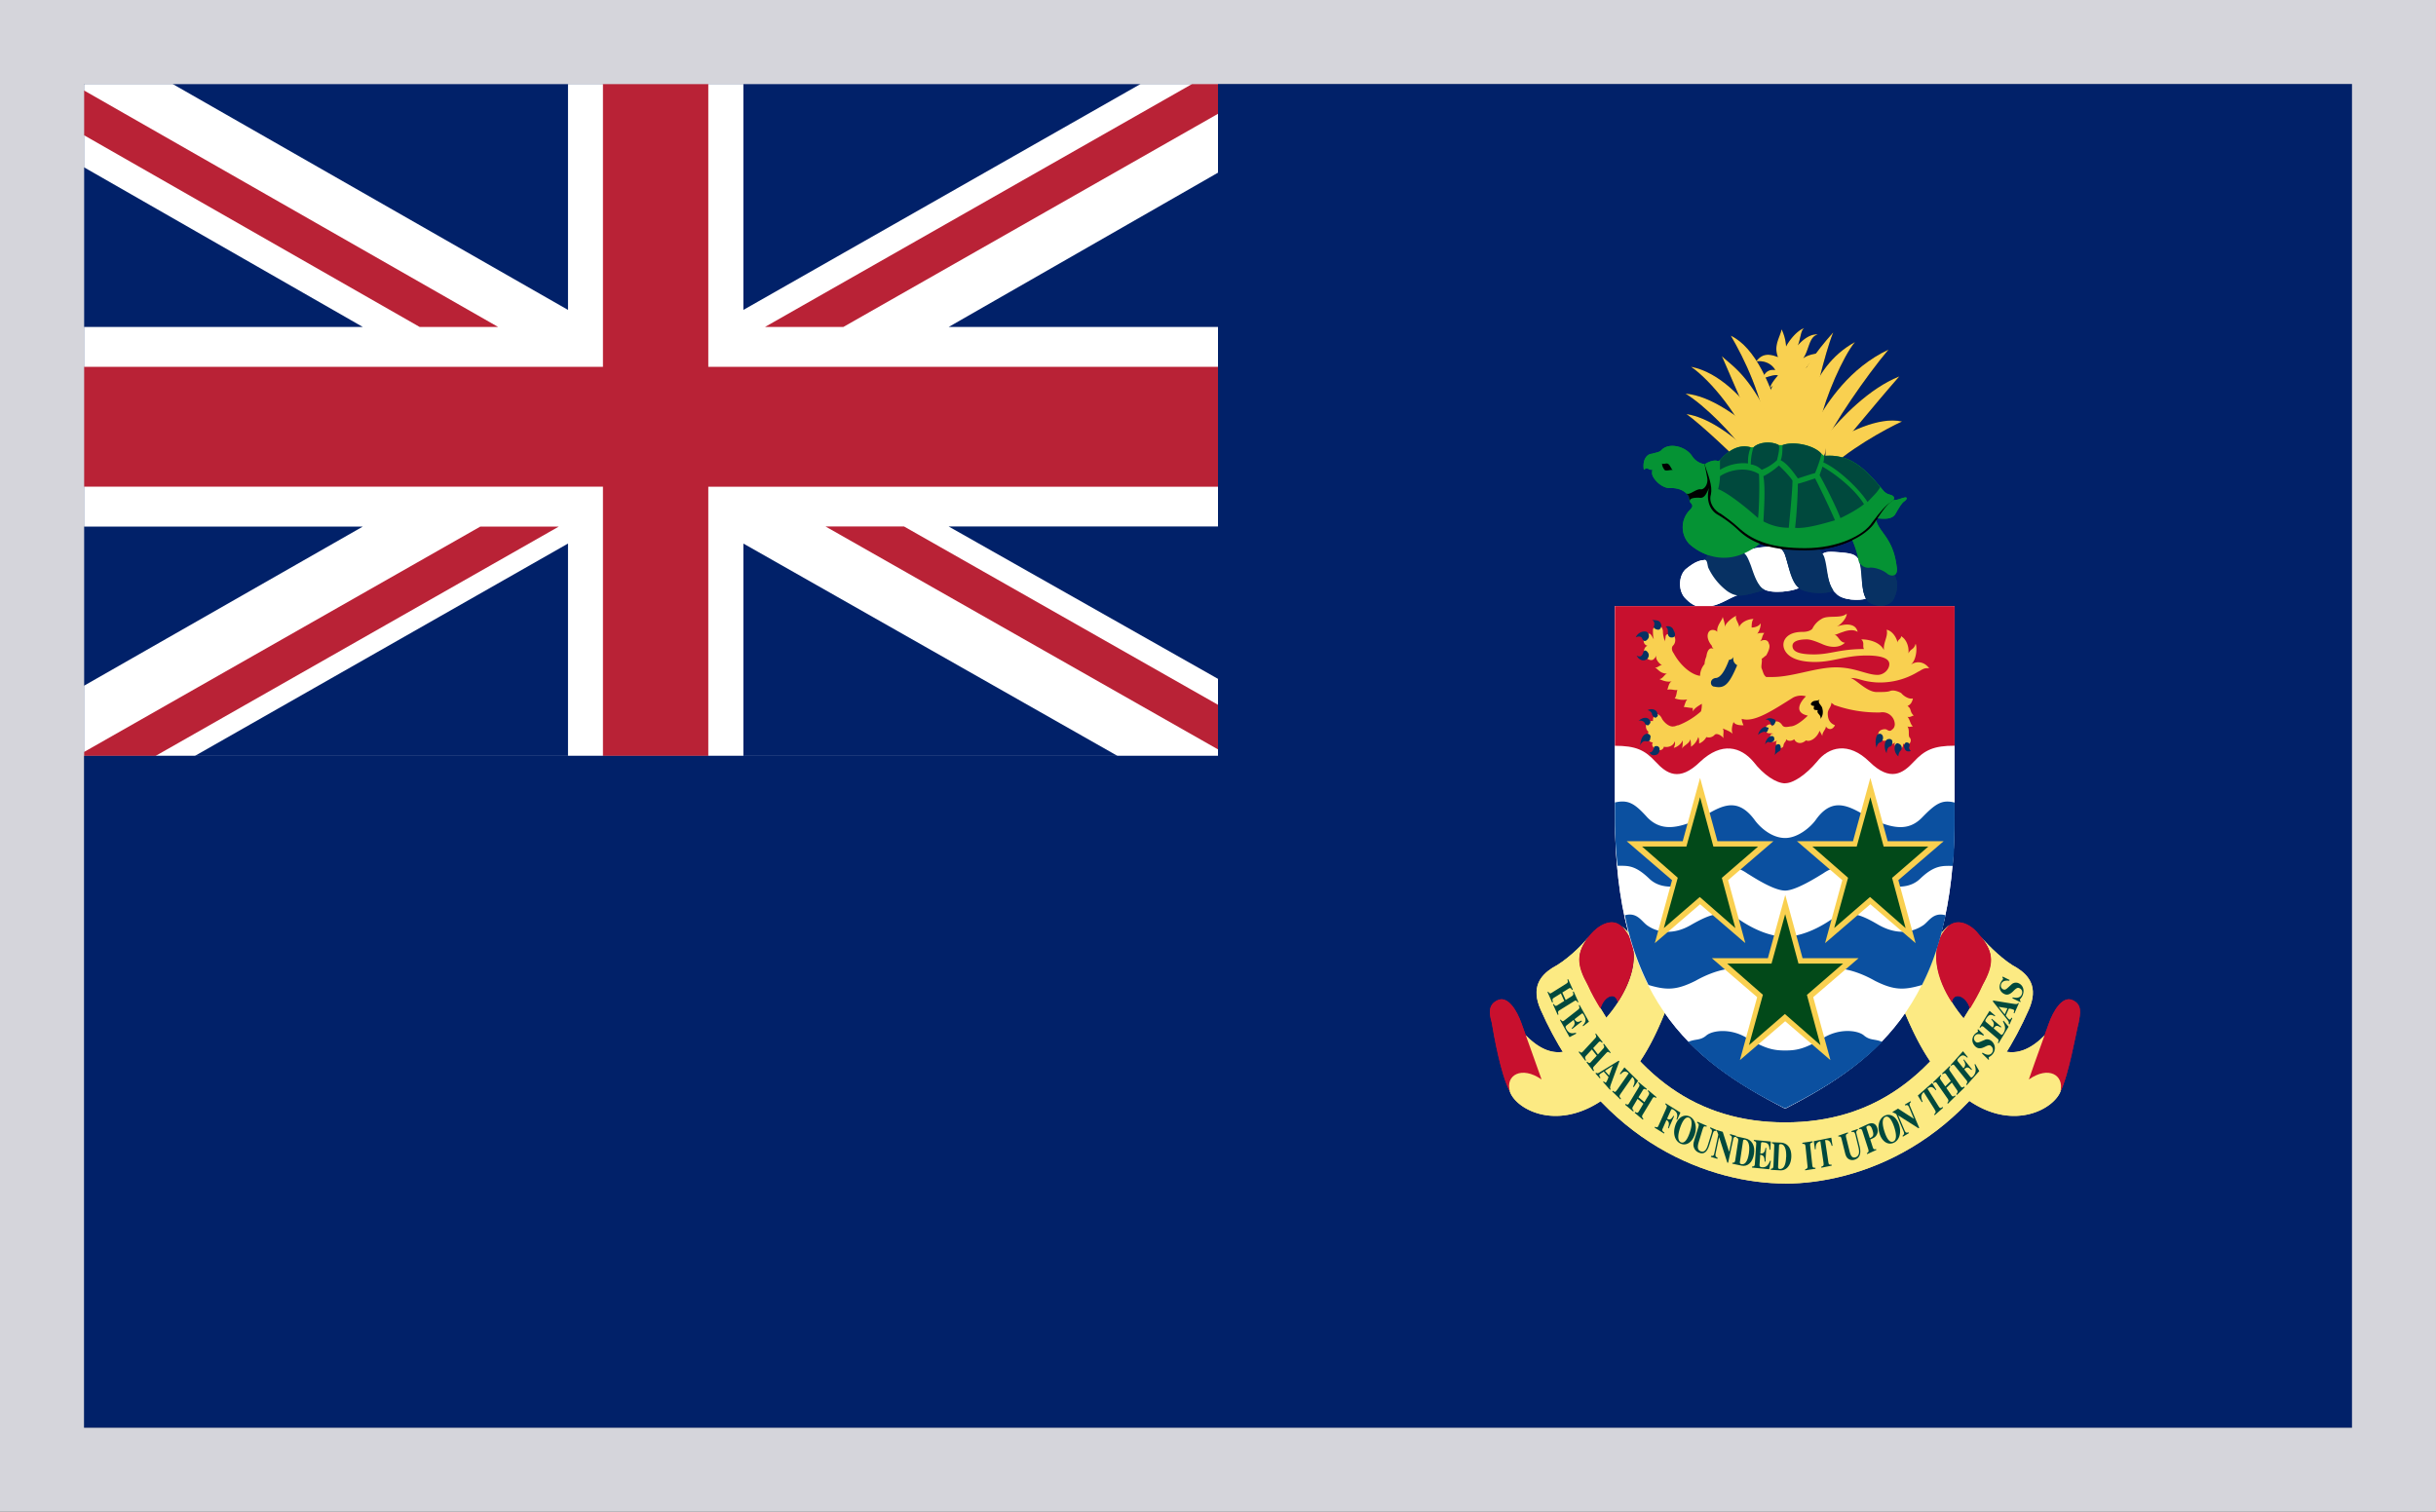
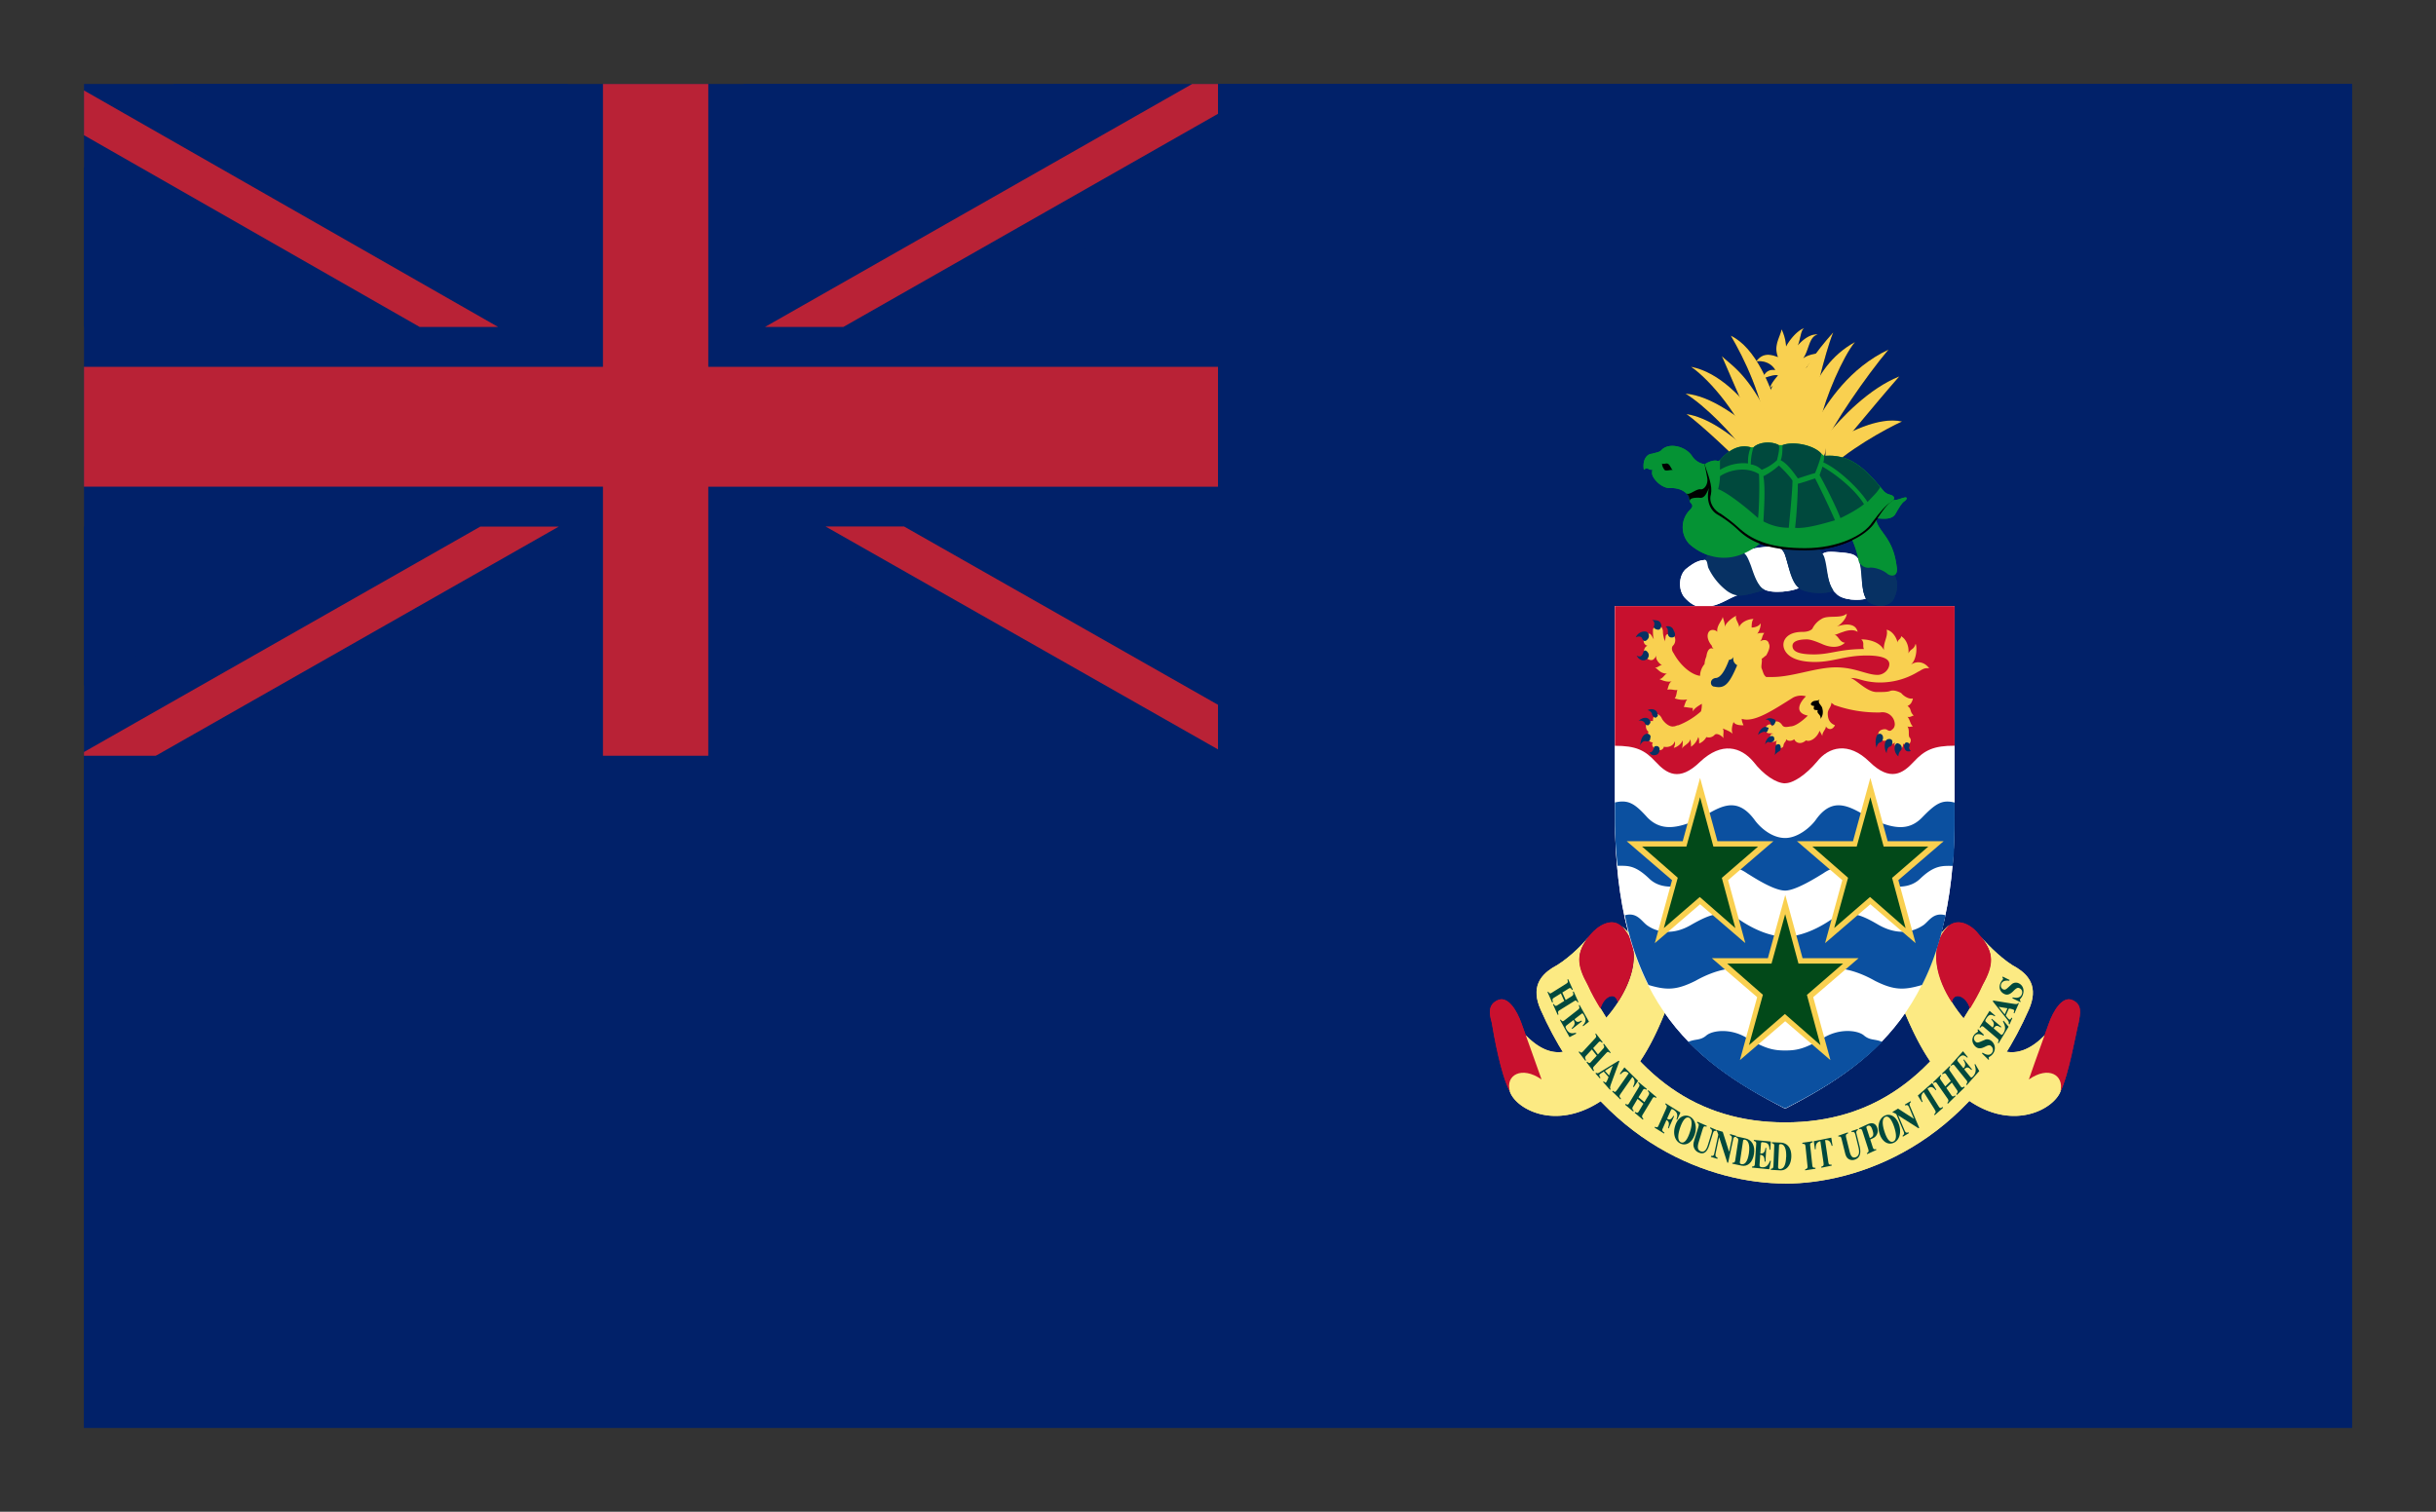
<svg xmlns="http://www.w3.org/2000/svg" width="29" height="18" viewBox="0 0 29 18" fill="none">
  <rect x="0" y="0" width="29" height="18" fill="#333333" stroke="none" />
  <g clip-path="url(#gmavs3153a)">
    <path d="M1 1h27v16H1V1z" fill="#012169" />
    <g clip-path="url(#s4hfmzr6wb)">
-       <path d="M14.5 1H1v8h13.5V1z" fill="#fff" />
      <path d="m10.04 3.893 4.46-2.538V1h-.308L9.107 3.893h.933zM9.83 6.27l4.67 2.653v-.531l-3.737-2.123h-.934zM1 1.61l3.996 2.283h.934L1 1.077v.534zM5.718 6.27 1 8.954V9h.853l4.799-2.73h-.934z" fill="#B92236" />
      <path d="M13.578 1H8.85v2.69L13.578 1zM6.762 1H2.055l4.707 2.69V1zM14.5 3.893V2.056l-3.206 1.837H14.5zM14.5 8.083V6.269h-3.206L14.5 8.083zM2.32 9h4.442V6.472L2.321 9zM8.85 9h4.453L8.85 6.472V9zM1 6.27v1.895L4.319 6.27H1zM1 3.893h3.319L1 1.992v1.901z" fill="#012169" />
      <path d="M7.178 1v3.368H1v1.427h6.178V9h1.254V5.795H14.5V4.368H8.432V1H7.178z" fill="#B92236" />
    </g>
    <path d="M1 9h13.5V1H28v16H1V9z" fill="#012169" />
    <path d="M23.269 7.217V9.71c0 2.16-.863 2.901-2.017 3.49-1.153-.589-2.027-1.33-2.027-3.49V7.217h4.044z" fill="#fff" />
    <path d="M17.974 12.994c.065.204.529.472 1.068.127.366-.242.604-.588.83-1.2.065-.154.097-.346-.054-.461-.119-.102-.313-.217-.399-.32-.043-.05-.086-.089-.119-.127a.54.54 0 0 1 .065.09c.216.306-.01.753-.248 1.022-.172.191-.485.664-.938.217-.097-.102-.323.32-.205.652zM24.53 12.994c-.075.204-.539.472-1.067.127-.367-.242-.604-.588-.841-1.2-.054-.154-.087-.346.064-.461.119-.102.313-.217.4-.32.042-.05.075-.089.118-.127a.54.54 0 0 0-.065.09c-.215.306.011.753.237 1.022.173.191.496.664.95.217.096-.102.312.32.204.652z" fill="#FCEA83" />
    <path d="M21.252 14.093c.863 0 2.19-.46 2.9-2.07.12-.269 0-.41-.14-.499-.15-.077-.334-.256-.43-.37.172.204.14.344.02.574-.55 1.087-1.304 1.636-2.35 1.636s-1.8-.55-2.35-1.636c-.12-.23-.151-.37.01-.575-.086.115-.28.294-.431.371-.14.09-.259.23-.14.498.711 1.61 2.049 2.07 2.911 2.07z" fill="#FCEA83" />
    <path d="M19.258 11.933c-.022-.128-.162-.077-.205.077-.054-.09-.108-.18-.151-.282-.13-.23-.151-.383.032-.6.086-.103.259-.217.377-.09.248.243.119.64-.053.895zM23.236 11.933c.022-.128.173-.077.216.077.054-.09.108-.18.151-.282.13-.23.151-.383-.043-.6-.076-.103-.248-.217-.377-.09-.238.243-.12.64.053.895zM17.974 12.994c-.108-.192-.194-.69-.215-.818-.033-.115-.044-.218.075-.269.119-.05.227.128.28.281.054.154.14.384.238.665-.238-.166-.432-.051-.378.14zM24.53 12.994c.097-.192.183-.69.216-.818.021-.115.043-.218-.076-.269-.118-.05-.226.128-.28.281-.054.154-.14.384-.237.665.237-.166.42-.051.377.14z" fill="#C8102E" />
    <path d="M20.422 7.204c-.14.039-.237.052-.367-.089-.086-.102-.064-.281.022-.345.097-.077.183-.128.302-.09.118.039.431.384.356.397-.076 0-.194.09-.313.127zM20.756 6.591c.043-.038.097-.064.238-.077.129-.012.226-.012.258.103.044.14.076.306.162.383-.054.038-.323.077-.42.013-.13-.077-.162-.37-.238-.422zM21.684 6.604c.043-.039.097-.039.237-.026.14.013.194.026.226.14.033.129 0 .295.065.41-.065.025-.28.025-.356-.064-.119-.102-.108-.396-.172-.46z" fill="#fff" />
    <path d="M22.33 6.68c-.096-.025-.161-.038-.204 0 .054.077.01.384.118.486.076.064.27.077.313-.064.054-.128.054-.32-.226-.422zM21.22 6.553c.032-.039.097-.051.226-.051.14 0 .227.025.27.127.043.128.032.294.108.397-.033.05-.324.05-.41-.026-.119-.09-.13-.383-.194-.447zM20.303 6.668c0-.064.076-.077.27-.09.194-.025.205-.013.27.154.032.09.075.242.161.294-.237.063-.312.102-.442.012a.743.743 0 0 1-.226-.28c-.011-.04-.011-.078-.032-.09z" fill="#073163" />
    <path d="M20.325 5.53a.219.219 0 0 1-.183-.102c-.076-.115-.28-.166-.367-.064-.032.026-.075.026-.108.039-.054 0-.118.063-.097.191.043-.038.054 0 .086 0 .022-.013.011.013.011.039 0 .063.119.191.227.178.118 0 .172.052.194.077.032.038.01.026.032.09.032.038.043.05-.01.102a.291.291 0 0 0 0 .396c.14.128.495.32.894-.051.388-.358.992-.153 1.035-.026.054.128.076.205.087.269a.12.12 0 0 0 .14.09c.075 0 .162.037.205.076.054.038.13.025.108-.09-.044-.357-.227-.409-.248-.575.107.013.183.013.226-.038.032-.051.076-.14.119-.166.032-.026.032-.051-.011-.039-.054.013-.086.039-.183.026-.497-.064-1.887-.511-2.157-.422z" fill="#059334" />
    <path d="M22.525 5.965c-.054.038-.108.102-.205.255-.108.167-.432.333-.83.333-.389 0-.626-.077-.798-.243a1.353 1.353 0 0 0-.238-.179c-.118-.064-.14-.205-.108-.32-.032.064-.053.128-.118.115-.043 0-.13 0-.108.052-.01-.026-.01-.064-.021-.077l-.022-.026c.032.026.108-.05.162-.05.043.012.097-.052.086-.129-.01-.063-.022-.115-.032-.166.086-.05 1.218.192 1.445.218.226.012.873.127.787.217z" fill="#000" />
    <path d="M20.476 5.48c.108-.129.237-.193.367-.154h.032c.065-.064.216-.077.302-.026h.043c.13-.05.377 0 .464.103l.032.025c.291-.025.464.128.669.37.021.026.053.077.107.09.065.013.076.051.022.09-.065.038-.119.102-.226.242-.098.154-.41.307-.798.307-.378 0-.604-.077-.777-.23-.097-.09-.172-.14-.226-.179-.065-.025-.151-.128-.119-.23.022-.102-.032-.23-.075-.358.032-.025.118-.064.162-.038l.021-.013z" fill="#059334" />
    <path d="M22.384 5.799c-.204-.243-.377-.396-.668-.37 0 .012 0 .05-.01.076.172.076.42.306.527.473.044-.052.119-.115.151-.18zM21.684 5.403c-.087-.103-.335-.154-.464-.103 0 .051 0 .128-.021.18.075.038.14.127.204.216.044-.012.151-.05.205-.063.022-.052.065-.167.076-.23zM21.177 5.3c-.087-.05-.237-.038-.302.026a.674.674 0 0 0-.032.204.22.22 0 0 1 .129.064.559.559 0 0 0 .183-.115c.011-.05.033-.128.022-.179zM20.476 5.48c.108-.129.237-.193.366-.154a.454.454 0 0 0-.032.192.538.538 0 0 0-.334.076V5.48z" fill="#00493D" />
    <path d="M22.19 6.003c-.097-.166-.334-.358-.495-.447 0 .013-.022.064-.033.102.065.115.194.37.248.511.054-.025.205-.102.28-.166zM21.37 6.284c.022-.179.033-.434.033-.524.054-.012.162-.05.205-.064.054.103.183.371.237.499-.13.038-.345.102-.474.09zM20.993 5.67a.796.796 0 0 0 .184-.127c.043.038.13.128.162.179 0 .115-.033.447-.044.562a.63.63 0 0 1-.302-.076c.011-.192.022-.41 0-.537zM20.454 5.824a.641.641 0 0 0 .022-.153c.086-.064.302-.128.464-.026.01.128 0 .448-.011.524-.14-.128-.367-.306-.475-.345z" fill="#00493D" />
    <path d="M19.915 5.594c-.021 0-.032-.076-.075-.076-.011 0-.043.012-.054 0 0 .025.01.05.021.063.011.039.065.013.108.013zM20.82 5.364c-.226-.204-.495-.396-.743-.434.162.115.614.536.733.677" fill="#000" />
    <path d="M20.95 5.172c-.27-.217-.582-.46-.884-.485.227.14.56.473.744.741M21.295 4.815c.151-.397.313-.614.529-.857-.108.269-.227.818-.28 1.036" fill="#000" />
    <path d="M21.533 4.75c.107-.28.27-.523.55-.677-.14.167-.356.665-.41.933" fill="#000" />
    <path d="M21.63 5.006c.129-.217.388-.626.852-.843-.27.32-.67.907-.766 1.137M21.78 5.287c.195-.127.583-.332.863-.268-.172.077-.69.358-.916.614" fill="#000" />
    <path d="M21.738 5.198c.183-.23.517-.575.873-.716-.259.294-.809.959-.884 1.061M21.22 5.057c-.13-.472-.324-.92-.615-1.06.162.28.367.69.475 1.303M20.972 5.045c-.216-.307-.507-.614-.841-.678.226.154.604.601.744 1.035" fill="#000" />
    <path d="M21.09 5.032c-.269-.575-.474-.677-.592-.792.097.217.334.792.474 1.035M20.551 5.262c.065.064.184.14.291.256l-.29-.256zM21.834 5.454a2.2 2.2 0 0 1 .464-.32l-.463.32zM21.759 5.364c.108-.166.323-.396.399-.473l-.399.473zM22.06 4.572a7.556 7.556 0 0 0-.409.6l.41-.6zM21.78 4.457a4.44 4.44 0 0 0-.269.562l.27-.562zM20.929 4.482c.064.205.183.55.226.69l-.226-.69z" fill="#000" />
    <path d="M20.832 4.7c.043.076.13.255.162.383l-.162-.383zM21.198 4.636c0-.115.065-.243.13-.243.075 0 .13.153.13.243 0 .102-.065.191-.13.191s-.13-.076-.13-.191z" fill="#000" />
    <path d="M21.058 4.738c.011-.128.087-.23.151-.217.065.012.097.166.087.255-.011.103-.087.18-.14.166-.055 0-.108-.089-.098-.204zM21.35 4.776c-.022-.115.02-.242.086-.255.064-.013.129.115.14.217.021.102-.033.204-.087.204-.053.013-.129-.05-.14-.166z" fill="#000" />
    <path d="M21.188 4.879c0-.128.064-.243.13-.243.075 0 .128.14.128.243 0 .102-.064.191-.129.191s-.13-.076-.13-.191z" fill="#000" />
    <path d="M20.994 4.942c0-.115.075-.242.14-.242.064 0 .13.153.13.242 0 .103-.076.192-.13.192-.065 0-.14-.077-.14-.192zM21.393 4.891c0-.115.064-.242.129-.242.076 0 .13.153.13.242 0 .103-.065.192-.13.192s-.13-.077-.13-.192z" fill="#000" />
    <path d="M21.35 4.994c0-.128.075-.243.14-.243.064 0 .129.14.129.243 0 .102-.065.191-.13.191-.064 0-.14-.076-.14-.191z" fill="#000" />
    <path d="M21.177 5.109c0-.128.064-.243.13-.243.075 0 .129.153.129.243 0 .102-.065.191-.13.191s-.13-.076-.13-.191zM20.907 5.109c0-.128.054-.243.108-.243s.097.153.097.243c0 .102-.054.191-.097.191-.054 0-.108-.076-.108-.191zM21.511 5.083c0-.115.054-.23.108-.23s.108.14.108.23c0 .115-.065.192-.108.192-.054 0-.108-.077-.108-.192z" fill="#000" />
    <path d="M21.576 5.3c.021-.128.086-.23.13-.217.042.013.053.166.032.256-.011.115-.076.179-.119.166-.043-.013-.065-.102-.043-.205z" fill="#000" />
    <path d="M21.371 5.262c.01-.115.076-.23.13-.217.064 0 .096.153.086.242-.011.116-.065.192-.119.18-.054 0-.108-.09-.097-.205zM21.069 5.3c-.032-.127-.097-.217-.14-.204-.043.013-.054.166-.032.255.021.103.086.167.129.154.032-.013.065-.102.043-.205z" fill="#000" />
    <path d="M20.994 5.275c0-.115.054-.23.108-.23.064 0 .107.14.107.23 0 .115-.054.191-.107.191-.044 0-.108-.076-.108-.191z" fill="#000" />
    <path d="M21.155 5.326c0-.128.065-.243.13-.243.075 0 .13.14.13.243 0 .102-.066.192-.13.192-.065 0-.13-.077-.13-.192zM21.21 3.92c-.022.102-.098.192-.044.332-.097-.038-.183-.05-.259.051.097-.012.183.026.227.103-.087-.013-.13.038-.151.102.075-.026.15-.051.183-.038-.032.038-.086.102-.097.153.065-.064.14-.051.183-.09-.032.09.033.18.087.269-.011-.128.053-.217.021-.281.097.025.108.128.248.128-.054-.039-.086-.167-.15-.167.032-.012.16-.025.183 0-.022-.05-.098-.102-.14-.102.042-.051.118-.153.172-.179-.076.013-.194.026-.237.102.107-.102.086-.293.204-.319-.064-.013-.161.038-.237.128.033-.077.033-.18.076-.205-.087.026-.184.154-.216.218a.547.547 0 0 0-.054-.205z" fill="#000" />
    <path d="M21.263 4.125c0 .038 0 .115-.01.14l.01-.14zM21.403 4.112a.37.37 0 0 0-.064.191l.064-.191z" fill="#000" />
    <path d="M17.974 12.994c.065.204.529.472 1.068.127.366-.242.604-.588.83-1.2.065-.154.097-.346-.054-.461-.119-.102-.313-.217-.399-.32-.043-.05-.086-.089-.119-.127a.54.54 0 0 1 .065.09c.216.306-.01.753-.248 1.022-.172.191-.485.664-.938.217-.097-.102-.323.32-.205.652zM24.53 12.994c-.075.204-.539.472-1.067.127-.367-.242-.604-.588-.841-1.2-.054-.154-.087-.346.064-.461.119-.102.313-.217.4-.32.042-.05.075-.089.118-.127a.54.54 0 0 0-.065.09c-.215.306.011.753.237 1.022.173.191.496.664.95.217.096-.102.312.32.204.652z" fill="#FCEA83" />
    <path d="M21.252 14.093c.863 0 2.19-.46 2.9-2.07.12-.269 0-.41-.14-.499-.15-.077-.334-.256-.43-.37.172.204.14.344.02.574-.55 1.087-1.304 1.636-2.35 1.636s-1.8-.55-2.35-1.636c-.12-.23-.151-.37.01-.575-.086.115-.28.294-.431.371-.14.09-.259.23-.14.498.711 1.61 2.049 2.07 2.911 2.07z" fill="#FCEA83" />
    <path d="M19.258 11.933c-.022-.128-.162-.077-.205.077-.054-.09-.108-.18-.151-.282-.13-.23-.151-.383.032-.6.086-.103.259-.217.377-.09.248.243.119.64-.053.895zM23.236 11.933c.022-.128.173-.077.216.077.054-.09.108-.18.151-.282.13-.23.151-.383-.043-.6-.076-.103-.248-.217-.377-.09-.238.243-.12.64.053.895zM17.974 12.994c-.108-.192-.194-.69-.215-.818-.033-.115-.044-.218.075-.269.119-.05.227.128.28.281.054.154.14.384.238.665-.238-.166-.432-.051-.378.14zM24.53 12.994c.097-.192.183-.69.216-.818.021-.115.043-.218-.076-.269-.118-.05-.226.128-.28.281-.054.154-.14.384-.237.665.237-.166.42-.051.377.14z" fill="#C8102E" />
    <path d="M20.422 7.204c-.14.039-.237.052-.367-.089-.086-.102-.064-.281.022-.345.097-.077.183-.128.302-.09.118.039.431.384.356.397-.076 0-.194.09-.313.127zM20.756 6.591c.043-.038.097-.064.238-.077.129-.012.226-.012.258.103.044.14.076.306.162.383-.054.038-.323.077-.42.013-.13-.077-.162-.37-.238-.422zM21.684 6.604c.043-.039.097-.039.237-.026.14.013.194.026.226.14.033.129 0 .295.065.41-.065.025-.28.025-.356-.064-.119-.102-.108-.396-.172-.46z" fill="#fff" />
    <path d="M22.33 6.68c-.096-.025-.161-.038-.204 0 .054.077.01.384.118.486.076.064.27.077.313-.064.054-.128.054-.32-.226-.422zM21.22 6.553c.032-.039.097-.051.226-.051.14 0 .227.025.27.127.043.128.032.294.108.397-.033.05-.324.05-.41-.026-.119-.09-.13-.383-.194-.447zM20.303 6.668c0-.064.076-.077.27-.09.194-.025.205-.013.27.154.032.09.075.242.161.294-.237.063-.312.102-.442.012a.743.743 0 0 1-.226-.28c-.011-.04-.011-.078-.032-.09z" fill="#073163" />
    <path d="M20.82 5.364c-.226-.204-.495-.396-.743-.434.162.115.614.536.733.677" fill="#F9D050" />
    <path d="M20.95 5.172c-.27-.217-.582-.46-.884-.485.227.14.56.473.744.741M21.295 4.815c.151-.397.313-.614.529-.857-.108.269-.227.818-.28 1.036" fill="#F9D050" />
    <path d="M21.533 4.75c.107-.28.27-.523.55-.677-.14.167-.356.665-.41.933" fill="#F9D050" />
    <path d="M21.63 5.006c.129-.217.388-.626.852-.843-.27.32-.67.907-.766 1.137M21.78 5.287c.195-.127.583-.332.863-.268-.172.077-.69.358-.916.614" fill="#F9D050" />
    <path d="M21.738 5.198c.183-.23.517-.575.873-.716-.259.294-.809.959-.884 1.061M21.22 5.057c-.13-.472-.324-.92-.615-1.06.162.28.367.69.475 1.303M20.972 5.045c-.216-.307-.507-.614-.841-.678.226.154.604.601.744 1.035" fill="#F9D050" />
-     <path d="M21.09 5.032c-.269-.575-.474-.677-.592-.792.097.217.334.792.474 1.035M20.551 5.262c.065.064.184.14.291.256l-.29-.256zM21.834 5.454a2.2 2.2 0 0 1 .464-.32l-.463.32zM21.759 5.364c.108-.166.323-.396.399-.473l-.399.473zM22.06 4.572a7.556 7.556 0 0 0-.409.6l.41-.6zM21.78 4.457a4.44 4.44 0 0 0-.269.562l.27-.562zM20.929 4.482c.064.205.183.55.226.69l-.226-.69z" fill="#F9D050" />
+     <path d="M21.09 5.032c-.269-.575-.474-.677-.592-.792.097.217.334.792.474 1.035M20.551 5.262c.065.064.184.14.291.256zM21.834 5.454a2.2 2.2 0 0 1 .464-.32l-.463.32zM21.759 5.364c.108-.166.323-.396.399-.473l-.399.473zM22.06 4.572a7.556 7.556 0 0 0-.409.6l.41-.6zM21.78 4.457a4.44 4.44 0 0 0-.269.562l.27-.562zM20.929 4.482c.064.205.183.55.226.69l-.226-.69z" fill="#F9D050" />
    <path d="M20.832 4.7c.043.076.13.255.162.383l-.162-.383zM21.198 4.636c0-.115.065-.243.13-.243.075 0 .13.153.13.243 0 .102-.065.191-.13.191s-.13-.076-.13-.191z" fill="#F9D050" />
    <path d="M21.058 4.738c.011-.128.087-.23.151-.217.065.012.097.166.087.255-.011.103-.087.18-.14.166-.055 0-.108-.089-.098-.204zM21.35 4.776c-.022-.115.02-.242.086-.255.064-.013.129.115.14.217.021.102-.033.204-.087.204-.053.013-.129-.05-.14-.166z" fill="#F9D050" />
    <path d="M21.188 4.879c0-.128.064-.243.13-.243.075 0 .128.14.128.243 0 .102-.064.191-.129.191s-.13-.076-.13-.191z" fill="#F9D050" />
    <path d="M20.994 4.942c0-.115.075-.242.14-.242.064 0 .13.153.13.242 0 .103-.076.192-.13.192-.065 0-.14-.077-.14-.192zM21.393 4.891c0-.115.064-.242.129-.242.076 0 .13.153.13.242 0 .103-.065.192-.13.192s-.13-.077-.13-.192z" fill="#F9D050" />
    <path d="M21.35 4.994c0-.128.075-.243.14-.243.064 0 .129.14.129.243 0 .102-.065.191-.13.191-.064 0-.14-.076-.14-.191z" fill="#F9D050" />
    <path d="M21.177 5.109c0-.128.064-.243.13-.243.075 0 .129.153.129.243 0 .102-.065.191-.13.191s-.13-.076-.13-.191zM20.907 5.109c0-.128.054-.243.108-.243s.097.153.097.243c0 .102-.054.191-.097.191-.054 0-.108-.076-.108-.191zM21.511 5.083c0-.115.054-.23.108-.23s.108.14.108.23c0 .115-.065.192-.108.192-.054 0-.108-.077-.108-.192z" fill="#F9D050" />
    <path d="M21.576 5.3c.021-.128.086-.23.13-.217.042.013.053.166.032.256-.011.115-.076.179-.119.166-.043-.013-.065-.102-.043-.205z" fill="#F9D050" />
    <path d="M21.371 5.262c.01-.115.076-.23.13-.217.064 0 .096.153.086.242-.011.116-.065.192-.119.18-.054 0-.108-.09-.097-.205zM21.069 5.3c-.032-.127-.097-.217-.14-.204-.043.013-.054.166-.032.255.021.103.086.167.129.154.032-.013.065-.102.043-.205z" fill="#F9D050" />
    <path d="M20.994 5.275c0-.115.054-.23.108-.23.064 0 .107.14.107.23 0 .115-.054.191-.107.191-.044 0-.108-.076-.108-.191z" fill="#F9D050" />
    <path d="M21.155 5.326c0-.128.065-.243.13-.243.075 0 .13.14.13.243 0 .102-.066.192-.13.192-.065 0-.13-.077-.13-.192zM21.21 3.92c-.022.102-.098.192-.044.332-.097-.038-.183-.05-.259.051.097-.012.183.026.227.103-.087-.013-.13.038-.151.102.075-.026.15-.051.183-.038-.032.038-.086.102-.097.153.065-.064.14-.051.183-.09-.032.09.033.18.087.269-.011-.128.053-.217.021-.281.097.025.108.128.248.128-.054-.039-.086-.167-.15-.167.032-.012.16-.025.183 0-.022-.05-.098-.102-.14-.102.042-.051.118-.153.172-.179-.076.013-.194.026-.237.102.107-.102.086-.293.204-.319-.064-.013-.161.038-.237.128.033-.077.033-.18.076-.205-.087.026-.184.154-.216.218a.547.547 0 0 0-.054-.205z" fill="#F9D050" />
    <path d="M21.263 4.125c0 .038 0 .115-.01.14l.01-.14zM21.403 4.112a.37.37 0 0 0-.064.191l.064-.191z" fill="#F9D050" />
    <path d="M20.325 5.53a.219.219 0 0 1-.183-.102c-.076-.115-.28-.166-.367-.064-.032.026-.075.026-.108.039-.054 0-.118.063-.097.191.043-.038.054 0 .086 0 .022-.013.011.013.011.039 0 .063.119.191.227.178.118 0 .172.052.194.077.032.038.01.026.032.09.032.038.043.05-.01.102a.291.291 0 0 0 0 .396c.14.128.495.32.894-.051.388-.358.992-.153 1.035-.026.054.128.076.205.087.269a.12.12 0 0 0 .14.09c.075 0 .162.037.205.076.054.038.13.025.108-.09-.044-.357-.227-.409-.248-.575.107.013.183.013.226-.038.032-.051.076-.14.119-.166.032-.026.032-.051-.011-.039-.054.013-.086.039-.183.026-.497-.064-1.887-.511-2.157-.422z" fill="#059334" />
    <path d="M22.525 5.965c-.054.038-.108.102-.205.255-.108.167-.432.333-.83.333-.389 0-.626-.077-.798-.243a1.353 1.353 0 0 0-.238-.179c-.118-.064-.14-.205-.108-.32-.032.064-.053.128-.118.115-.043 0-.13 0-.108.052-.01-.026-.01-.064-.021-.077l-.022-.026c.032.026.108-.05.162-.05.043.012.097-.052.086-.129-.01-.063-.022-.115-.032-.166.086-.05 1.218.192 1.445.218.226.012.873.127.787.217z" fill="#000" />
    <path d="M20.476 5.48c.108-.129.237-.193.367-.154h.032c.065-.064.216-.077.302-.026h.043c.13-.05.377 0 .464.103l.032.025c.291-.025.464.128.669.37.021.026.053.077.107.09.065.013.076.051.022.09-.065.038-.119.102-.226.242-.098.154-.41.307-.798.307-.378 0-.604-.077-.777-.23-.097-.09-.172-.14-.226-.179-.065-.025-.151-.128-.119-.23.022-.102-.032-.23-.075-.358.032-.025.118-.064.162-.038l.021-.013z" fill="#059334" />
    <path d="M22.384 5.799c-.204-.243-.377-.396-.668-.37 0 .012 0 .05-.01.076.172.076.42.306.527.473.044-.052.119-.115.151-.18zM21.684 5.403c-.087-.103-.335-.154-.464-.103 0 .051 0 .128-.021.18.075.038.14.127.204.216.044-.012.151-.05.205-.063.022-.052.065-.167.076-.23zM21.177 5.3c-.087-.05-.237-.038-.302.026a.674.674 0 0 0-.032.204.22.22 0 0 1 .129.064.559.559 0 0 0 .183-.115c.011-.05.033-.128.022-.179zM20.476 5.48c.108-.129.237-.193.366-.154a.454.454 0 0 0-.032.192.538.538 0 0 0-.334.076V5.48z" fill="#00493D" />
    <path d="M22.19 6.003c-.097-.166-.334-.358-.495-.447 0 .013-.022.064-.033.102.065.115.194.37.248.511.054-.025.205-.102.28-.166zM21.37 6.284c.022-.179.033-.434.033-.524.054-.012.162-.05.205-.064.054.103.183.371.237.499-.13.038-.345.102-.474.09zM20.993 5.67a.796.796 0 0 0 .184-.127c.043.038.13.128.162.179 0 .115-.033.447-.044.562a.63.63 0 0 1-.302-.076c.011-.192.022-.41 0-.537zM20.454 5.824a.641.641 0 0 0 .022-.153c.086-.064.302-.128.464-.026.01.128 0 .448-.011.524-.14-.128-.367-.306-.475-.345z" fill="#00493D" />
    <path d="M19.915 5.594c-.021 0-.032-.076-.075-.076-.011 0-.043.012-.054 0 0 .025.01.05.021.063.011.039.065.013.108.013z" fill="#000" />
    <path d="M23.269 7.217V9.71c0 2.16-.863 2.901-2.017 3.49-1.153-.589-2.027-1.33-2.027-3.49V7.217h4.044z" fill="#fff" />
    <path d="M21.252 9.326c.097 0 .248-.102.378-.256.14-.179.377-.243.625 0s.399.14.528 0c.13-.14.238-.191.486-.191V7.217h-4.044V8.88c.248 0 .356.05.485.191.13.14.28.243.529 0 .258-.243.485-.179.636 0 .119.154.27.256.377.256z" fill="#C8102E" />
    <path d="M21.252 10.604c.13 0 .388-.166.453-.205.237-.166.41-.012.55.064.151.077.431.166.604 0 .172-.166.27-.153.388-.153.022-.192.022-.384.022-.6v-.154c-.151-.038-.227.013-.388.179-.162.166-.346.128-.583.025-.226-.115-.453-.32-.68 0-.064.09-.215.218-.366.218-.162 0-.302-.128-.366-.218-.238-.32-.453-.115-.68 0-.237.103-.431.14-.593-.025-.15-.166-.226-.217-.388-.18v.154c0 .217.01.41.032.6.12 0 .205-.012.378.154.172.166.463.077.604 0 .15-.076.323-.23.56-.064.065.039.313.205.453.205zM21.252 11.153c.162 0 .356-.076.529-.191.215-.141.366-.077.582.05.226.128.41.09.54 0 .064-.05.118-.153.258-.114-.065.32-.162.6-.28.83-.216.064-.335.064-.561-.05-.227-.129-.507-.205-.658-.09a.733.733 0 0 1-.41.153.733.733 0 0 1-.41-.153c-.15-.115-.43-.038-.657.09-.227.114-.345.114-.56.05a3.216 3.216 0 0 1-.281-.83c.14-.039.194.064.258.115.12.09.313.127.529 0 .226-.128.377-.192.593-.051.172.115.367.191.528.191zM21.252 13.198c.431-.217.83-.46 1.154-.792-.086-.039-.14-.013-.216-.077-.075-.064-.302-.09-.496.038-.205.115-.29.141-.442.141-.15 0-.237-.026-.442-.14-.194-.128-.42-.103-.496-.039-.075.064-.13.038-.216.077.324.332.712.575 1.154.792z" fill="#0B50A0" />
    <path d="M20.972 7.843c.01.026-.01.09 0 .115.021.052.021.077.054.103h.075c.238 0 .518-.115.755-.115.226 0 .367.09.496.09.075 0 .14-.065.14-.129s-.086-.102-.27-.102c-.258 0-.398.077-.614.077-.323 0-.377-.14-.377-.205 0-.064.053-.153.226-.153.054 0 .097-.013.119-.038a.264.264 0 0 1 .107-.115c.076-.052.227 0 .302-.064 0 .05-.064.127-.118.153.108-.038.226-.038.248.064-.054-.038-.14-.013-.173 0-.043.013-.064.026-.108.038.044-.012.065.09.13.09-.065.064-.173.064-.28.013-.033-.013-.12-.052-.173-.052-.108 0-.172.026-.172.077 0 .064.064.102.258.102s.302-.064.593-.064c-.021-.038.011-.076-.032-.115.108 0 .226.039.27.128-.011-.09.053-.166.032-.243.065.013.118.09.13.154 0-.039.042-.039.042-.077.065.038.097.128.087.205.032-.064.064-.039.086-.115.021.05.01.204-.065.255.065-.051.162-.051.227.038-.065-.012-.097.026-.13.039a.87.87 0 0 1-.506.128c-.173-.013-.195-.052-.302-.052.064.013.194.167.312.167.076 0 .13 0 .162-.013s.086 0 .13.025c.032.039.096.077.14.064-.011.051-.033.077-.065.09.054.038.021.064.075.115-.021 0-.043.025-.075.013.032.038.032.089.065.115-.011 0-.044.012-.065 0 .032.05 0 .115.032.14a.054.054 0 0 1-.086.064c.01.038-.022.077-.054.064-.032-.013-.054-.051-.043-.064 0-.013 0-.013.01-.026a.064.064 0 0 1-.086.026c-.01-.013-.021-.026-.021-.038-.076.025-.108-.051-.097-.09.01-.038.075-.05.097-.038.021.013.043.025.065 0 .021-.013.032-.038.032-.064a.147.147 0 0 0-.173-.14 1.527 1.527 0 0 1-.55-.09c-.01-.013-.021-.013-.032-.026 0 .052-.043.077-.043.128 0 .064.021.115.086.14-.032.065-.086.052-.108.014 0 .038-.043.063-.043.115-.01-.026-.021-.039-.032-.064-.032.09-.119.14-.162.115-.054.05-.118.038-.14-.013-.032.025-.075.025-.097 0 0 .038-.022.025-.032.077 0 .025-.044.038-.065.025-.022-.013-.032-.064-.01-.09-.033.026-.066.026-.087 0 0-.025 0-.063.021-.076h.022c-.022-.013-.054 0-.075-.013a.068.068 0 0 1-.011-.076c.01-.013.043-.039.064-.013l.011.013c0-.026.011-.052.022-.052.021-.012.054-.012.086.026.022.038.043.038.108.026.054 0 .14-.064.205-.128-.183-.039-.076-.18-.022-.23a.208.208 0 0 0-.15.013c-.227.14-.464.306-.615.255 0 .026.01.051.021.077-.032 0-.097 0-.118-.039-.011.026-.033.09-.011.141-.022-.026-.086-.051-.119-.064.022.026 0 .077.011.115-.032-.038-.086-.064-.108-.038a.092.092 0 0 1-.097.025.173.173 0 0 1-.086.077c0-.026 0-.064-.011-.077a.21.21 0 0 1-.086.115c0-.025 0-.064-.011-.09 0 .052-.086.078-.097.116.01-.038.01-.077.01-.102a.17.17 0 0 1-.107.09c.01-.026.022-.052.01-.078-.01.052-.075.077-.129.064 0 .026-.043.064-.097.026-.032-.013-.054-.051-.032-.077-.043 0-.086-.05-.065-.09 0-.012.011-.025.011-.038a.08.08 0 0 1-.01-.115c.01-.012.042-.012.064-.012 0-.103.075-.103.108-.026.021.038.086.102.14.09.022 0 .032-.013.054-.013a.884.884 0 0 0 .27-.166c.01-.039.01-.064.01-.09-.043.026-.086.051-.108.09V8.43c-.032 0-.086-.012-.108-.012.011-.013.022-.077.044-.09a.294.294 0 0 1-.151-.013c.021-.025.021-.064.032-.102-.021.013-.075-.013-.119 0 .011-.038.022-.09.054-.102-.043.013-.097 0-.15-.026.043 0 .064-.064.096-.064-.086 0-.107-.05-.15-.076.032.012.053-.026.086-.026-.033-.013-.087-.077-.065-.115-.01.013-.021.038-.043.051-.022.013-.065 0-.097-.038-.022-.051-.01-.115.032-.128-.054-.013-.054-.077-.032-.102.01-.026.054-.064.075-.026.011.013.022.039.033.051-.011-.025-.011-.076-.011-.115.01-.038.032-.038.065-.05.032 0 .054.038.054.076s.01.064.021.115c0-.013.01-.038.01-.051 0-.051.055-.038.087-.026.033.013.043.09 0 .128-.021.026-.01.064.01.09.076.14.206.255.314.268 0-.051.021-.102.053-.14a.27.27 0 0 1 .022-.09c.01-.077.043-.115.086-.09-.01-.012-.021-.025-.021-.038-.033-.038-.065-.102-.043-.153.021-.051.086-.039.108-.013-.011-.077.064-.14.064-.179.011.038.033.09.022.128.01-.051.086-.115.14-.14-.022.038.043.101.032.14.022-.064.108-.102.173-.102-.022.025-.022.076-.022.102.033 0 .086-.013.108-.051a.215.215 0 0 1-.043.128c.01-.013.054-.013.086-.013-.032.038-.021.076-.054.102.043-.026.097-.026.108.026.022.038-.01.102-.032.14-.022.013-.043.038-.054.038z" fill="#F9D050" />
    <path d="M21.662 8.329c-.032.026-.065 0-.097.038-.022.026.01.039.032.039-.01.038-.01.05.043.05-.021.04.044.052.033.103.032-.038.032-.09.021-.128-.01-.038-.064-.064-.032-.102z" fill="#000" />
    <path d="M20.68 7.92c-.042-.025-.053-.064-.042-.102a.059.059 0 0 1-.054.038c-.043.115-.097.217-.162.217-.075.013-.065.103-.01.103.118.025.172-.026.269-.256zM19.613 7.613a.058.058 0 0 0-.01-.09c-.033-.012-.098 0-.13.065.033-.013.065-.013.076.013.01.025.032.05.064.012zM19.667 7.383c.076 0 .097.013.108.051.01.026-.01.064-.032.064-.033 0-.065-.025-.054-.038.01-.026.01-.064-.022-.077zM19.883 7.588c.054.013.075-.026.043-.077-.01-.038-.043-.064-.097-.051.054.038 0 .102.054.128zM19.484 7.805c.032.064.086.064.108.051.032-.013.043-.05.032-.076-.021-.039-.054-.052-.065 0-.021.05-.053.038-.075.025zM19.645 8.585c-.021-.051-.086-.051-.14 0 .022-.013.065 0 .076.025.01.026.032.026.043.026.01-.013.032-.026.021-.051zM19.732 8.508c0-.064-.076-.077-.119-.051.022 0 .054.025.054.051.011.026.032.038.043.038.022-.012.033-.025.022-.038zM19.624 8.738c-.065-.013-.097.077-.097.14.01-.038.043-.063.076-.05.032 0 .043-.013.043-.039.01-.025 0-.038-.022-.051zM19.635 8.955c.021.013.043-.013.054-.05 0-.026.043-.026.054-.014.021.013.021.064-.011.09-.022.013-.076.025-.097-.026zM21.134 8.572c-.022-.013-.076-.038-.119 0 .032-.013.054.013.065.038 0 .026.032.039.043.013.01-.013.021-.038.01-.051zM21.037 8.661c-.044-.025-.098.039-.108.09a.15.15 0 0 1 .075-.039c.022.013.043 0 .043-.025.011-.013.011-.026-.01-.026zM21.09 8.764c-.032 0-.075.05-.075.102.01-.026.032-.039.054-.026.022 0 .054-.013.054-.038 0-.026-.01-.038-.032-.038zM21.188 8.866c-.022-.013-.054 0-.054.038s0 .077-.011.09a.227.227 0 0 1 .064-.052c.011-.012.022-.05 0-.076zM22.406 8.75c-.022-.025-.054-.012-.065.014a.206.206 0 0 0 0 .14c0-.025.022-.064.043-.064.033-.013.044-.064.022-.09zM22.47 8.802c-.042.025-.042.115-.01.166 0-.026.01-.064.032-.077.033 0 .043-.05.033-.076-.022-.026-.043-.013-.054-.013zM22.6 8.853c-.021-.013-.043.013-.043.038-.01.039.01.09.043.115 0-.025.01-.05.022-.064.032-.025.021-.076-.022-.089zM22.697 8.84c-.021 0-.043.039-.021.077.01.025.032.038.075.025-.01 0-.032-.038-.021-.05.01-.026 0-.052-.033-.052z" fill="#073163" />
    <path d="m19.7 11.23.539-1.968.539 1.968-1.413-1.214h1.747L19.7 11.23z" fill="#F9D050" />
    <path d="m19.807 11.051 1.122-.971h-1.38l1.11.971-.42-1.559-.432 1.56z" fill="#024919" />
    <path d="m21.727 11.23.539-1.968.539 1.968-1.413-1.214h1.747l-1.412 1.214z" fill="#F9D050" />
    <path d="m21.834 11.051 1.122-.971h-1.38l1.11.971-.42-1.559-.431 1.56z" fill="#024919" />
    <path d="m20.713 12.623.54-1.968.538 1.968-1.412-1.214h1.747l-1.413 1.214z" fill="#F9D050" />
    <path d="m20.821 12.444 1.121-.971h-1.38l1.11.971-.42-1.559-.431 1.56z" fill="#024919" />
    <path d="m18.622 11.918-.084.053c-.018.01-.026.008-.04-.017l-.01.005.056.125.01-.005c-.01-.029-.007-.038.01-.049l.177-.11c.018-.012.027-.008.04.016l.009-.006-.056-.125-.01.005c.01.027.008.038-.01.05l-.075.047-.04-.089.075-.047c.018-.011.027-.008.04.017l.01-.006-.056-.124-.009.006c.01.026.007.036-.011.047l-.177.111c-.017.011-.024.009-.04-.015l-.008.006.055.124.01-.006c-.01-.029-.008-.038.01-.05l.084-.052.04.089zM18.647 12.253c-.013-.022-.012-.032.003-.044l.083-.065c.021.038.016.063-.022.098l.005.01.116-.091-.005-.01c-.041.025-.061.022-.082-.014v-.002l.08-.062c.012-.01.018-.008.028.01.032.056.03.083-.011.127l.005.009.069-.054-.112-.2-.009.006c.012.025.01.036-.007.05l-.166.13c-.018.014-.025.012-.042-.012l-.008.007.113.203.08-.042-.006-.01c-.045.011-.082.011-.112-.044zM19.009 12.57l-.07.076c-.015.016-.023.015-.043-.005l-.008.009.08.104.009-.008c-.015-.025-.015-.034 0-.05l.147-.16c.016-.016.025-.015.043.004l.007-.008-.08-.105-.008.009c.015.023.015.034 0 .05l-.063.069-.057-.075.063-.068c.015-.016.025-.015.043.005l.007-.008-.08-.104-.007.008c.014.023.014.033-.002.05l-.147.159c-.015.016-.022.015-.041-.003l-.008.008.08.104.007-.008c-.014-.025-.014-.035 0-.051l.07-.076.058.074zM19.174 12.968v-.001c-.01-.011-.009-.024.012-.08l.092-.25-.007-.008-.212.13c-.036.023-.043.024-.058.014l-.007.009.052.058.007-.009c-.014-.018-.017-.029-.01-.038a.163.163 0 0 1 .034-.024l.015-.01.057.065a.253.253 0 0 1-.027.061c-.006.008-.012.007-.021-.002a.102.102 0 0 0-.01-.008l-.006.009.082.093.007-.01zm-.067-.218.092-.06-.043.116-.05-.056zM19.25 12.978c-.019.028-.024.029-.05.009l-.006.01.097.094.006-.01c-.022-.025-.022-.031-.002-.06l.138-.198c.032.034.034.065.008.114l.008.008.052-.076-.163-.16-.054.075.008.008c.036-.04.062-.044.097-.012l-.138.198zM19.564 13.142l-.054.091c-.012.02-.02.021-.043.007l-.006.01.097.082.006-.01c-.018-.021-.02-.03-.008-.05l.116-.192c.011-.02.021-.021.042-.007l.006-.01-.098-.082-.006.01c.02.019.021.03.01.05l-.05.082-.07-.058.05-.082c.012-.02.021-.022.043-.007l.006-.01-.097-.081-.006.01c.018.018.02.029.008.049l-.116.192c-.011.02-.019.021-.041.008l-.006.01.096.081.006-.01c-.019-.02-.02-.03-.008-.05l.054-.091.07.058zM19.958 13.329l.008.005.039-.087-.176-.11-.005.01c.02.015.023.025.013.048l-.093.208c-.01.022-.017.024-.041.013l-.005.011.112.07.005-.01c-.028-.02-.032-.029-.02-.052l.044-.1c.032.02.036.043.018.096l.008.005.065-.146-.008-.004c-.028.045-.045.053-.076.034l.045-.1c.007-.016.013-.018.029-.008.06.038.05.074.038.117zM20.115 13.294c-.069-.032-.14.012-.171.107-.032.094-.006.183.061.215.068.032.139-.013.17-.107.031-.092.005-.184-.06-.215zm-.006.015c.036.017.039.082.007.176-.031.093-.068.133-.106.116-.037-.018-.04-.077-.01-.169.033-.098.071-.14.11-.123z" fill="#00493D" />
    <path d="m20.315 13.416.004-.011-.112-.049-.004.012c.023.013.025.02.015.054l-.048.153c-.014.044-.014.07 0 .099.011.023.03.04.054.05.064.028.101-.015.123-.084l.045-.146c.008-.027.015-.033.038-.028l.003-.012-.072-.031-.004.011c.025.014.029.026.018.06l-.043.14c-.02.067-.049.09-.088.074-.034-.015-.04-.048-.021-.11l.047-.154c.011-.036.02-.038.045-.028zM20.51 13.477l-.073-.022-.002.012c.007.002.01.011.021.043l-.048.224c-.006.027-.012.032-.038.029l-.002.012.077.023.003-.012c-.026-.012-.03-.023-.023-.056l.041-.19.097.303.01.002.06-.278c.005-.027.011-.032.034-.03l.003-.012-.074-.022-.002.012c.024.011.029.023.021.056l-.03.145-.076-.239zM20.657 13.818c-.003.021-.013.03-.033.026l-.002.012.11.023c.074.016.134-.04.149-.14.015-.098-.025-.169-.105-.185l-.105-.023-.002.012c.022.008.027.017.024.039l-.036.236zm.163-.084c-.017.111-.055.135-.09.127-.016-.003-.02-.01-.016-.032l.037-.247c.001-.01.009-.015.022-.012.032.006.064.046.047.164z" fill="#00493D" />
    <path d="M20.975 13.898c-.023-.002-.029-.01-.028-.03l.008-.118c.039.004.052.024.052.081h.01l.01-.163-.009-.001c-.009.054-.023.07-.06.067h-.002l.008-.113c.001-.019.006-.023.024-.02.058.005.074.023.078.088l.009.001.006-.098-.202-.019v.012c.023.005.03.013.028.038l-.016.235c-.002.025-.007.03-.033.032l-.001.012.205.02.02-.1-.009-.001c-.02.048-.043.082-.098.077zM21.111 13.886c0 .022-.01.03-.03.03v.013l.11.006c.076.005.13-.06.134-.16.004-.1-.042-.164-.123-.17l-.108-.005v.012c.022.004.029.012.028.034l-.01.24zm.152-.107c-.004.113-.039.141-.076.14-.015-.002-.02-.008-.019-.03l.011-.25c0-.012.008-.017.022-.016.031.001.068.036.063.156zM21.518 13.883c.003.025-.003.032-.028.04v.012l.123-.019-.001-.012c-.027.002-.034-.004-.037-.03l-.025-.233c-.003-.025.004-.034.03-.04l-.002-.012-.122.018.002.013c.025-.002.033.004.036.03l.024.233zM21.708 13.841c.005.036.002.042-.027.051l.002.012.123-.025-.001-.012c-.03.003-.035 0-.04-.037l-.038-.254c.043-.006.064.012.079.068l.01-.002-.015-.096-.208.042.013.097.01-.002c-.002-.059.012-.084.055-.095l.037.253zM22.001 13.495l-.003-.012-.114.04.003.011c.025-.005.03 0 .038.034l.039.156c.011.046.024.066.05.08.02.01.044.012.068.003.065-.022.074-.083.057-.155l-.037-.149c-.007-.027-.004-.037.016-.049l-.002-.011-.075.025.003.012c.027-.006.036 0 .045.035l.035.143c.017.069.006.108-.034.122-.035.011-.057-.01-.072-.074l-.039-.157c-.009-.037-.003-.044.022-.054zM22.265 13.568c.044-.02.055-.027.067-.042a.098.098 0 0 0 .016-.096c-.017-.053-.058-.069-.113-.044l-.105.048.003.011c.024-.007.031-.002.041.03l.065.201c.009.028.008.04-.007.05l-.007.005.003.011.11-.05-.004-.01c-.027.006-.031.004-.042-.03l-.027-.084zm-.005-.016-.04-.123c-.003-.01.001-.018.012-.023.027-.012.045.003.06.052.018.056.01.075-.032.094zM22.44 13.283c-.068.031-.095.121-.064.216.03.094.1.139.168.108.068-.03.094-.12.064-.214-.03-.093-.101-.14-.167-.11zm.005.015c.036-.016.075.03.106.124.03.094.026.153-.012.17-.038.017-.074-.024-.104-.116-.032-.098-.028-.16.01-.178z" fill="#00493D" />
    <path d="m22.596 13.2-.066.04.005.01c.006-.004.014 0 .04.016l.087.206c.01.025.008.034-.013.052l.005.01.071-.042-.005-.01c-.025.01-.035.005-.048-.026l-.074-.175.241.153.009-.005-.109-.257c-.01-.025-.009-.033.01-.05l-.005-.01-.067.04.005.011c.024-.01.034-.005.047.026l.056.133-.189-.122zM23.03 13.209c.019.029.018.036-.004.06l.006.01.1-.089-.006-.01c-.026.02-.031.018-.05-.011l-.13-.207c.037-.029.063-.024.097.019l.008-.007-.05-.079-.17.15.049.079.008-.007c-.024-.051-.02-.082.013-.114l.13.206zM23.236 12.89l.06.087c.013.018.012.028-.006.05l.007.01.092-.09-.006-.01c-.022.016-.03.015-.043-.003l-.126-.182c-.013-.02-.012-.03.005-.05l-.007-.01-.092.09.007.01c.02-.017.03-.017.043.002l.054.078-.066.064-.054-.078c-.013-.019-.012-.03.006-.05l-.006-.01-.092.09.006.009c.02-.016.03-.015.042.004l.127.182c.012.019.012.028-.005.05l.007.009.091-.09-.006-.009c-.022.017-.03.016-.043-.002l-.06-.087.065-.064zM23.49 12.814c-.016.019-.025.02-.037.004l-.069-.085c.028-.032.05-.03.085.008l.007-.008-.096-.119-.006.007c.028.044.028.068.002.098l-.001.002-.066-.082c-.01-.014-.01-.02.003-.036.042-.046.064-.048.108-.009l.006-.007-.057-.07-.147.165.007.009c.019-.019.028-.019.043 0l.137.17c.015.019.014.027-.002.051l.007.009.149-.168-.049-.085-.007.008c.017.05.023.093-.017.138zM23.5 12.325c-.03.044-.025.095.015.134.028.027.06.03.104.01l.025-.012c.033-.015.047-.015.063.002a.057.057 0 0 1 .008.075c-.034.05-.093.012-.113 0l-.007.009.079.077.006-.01c-.007-.01-.008-.015-.004-.02.008-.01.028-.014.05-.044a.11.11 0 0 0-.012-.146c-.024-.023-.058-.031-.082-.02l-.057.024c-.03.013-.043.012-.058-.002-.02-.02-.023-.045-.008-.067.017-.024.05-.033.102-.004l.007-.01-.07-.067-.006.01c.007.01.008.015.004.02-.006.01-.028.015-.046.041zM23.85 12.302c-.013.021-.021.024-.035.012l-.081-.069c.022-.037.043-.04.085-.01l.005-.01-.113-.095-.005.008c.034.037.039.06.017.096v.002l-.078-.066c-.013-.011-.013-.018-.003-.036.034-.055.055-.062.105-.033l.005-.008-.067-.057-.119.195.009.007c.015-.022.024-.024.041-.01l.162.138c.018.015.019.023.006.05l.008.007.12-.198-.061-.072-.006.01c.025.045.038.085.005.139zM24.025 11.941v.002c-.007.014-.018.015-.069.007l-.228-.037-.004.01.163.206c.028.035.031.043.026.063l.01.006.033-.075-.01-.006c-.01.021-.018.027-.028.021a.177.177 0 0 1-.028-.031l-.012-.015.037-.083a.174.174 0 0 1 .057.014c.007.005.009.012.004.025a.132.132 0 0 0-.004.013l.009.005.053-.12-.01-.005zm-.159.137-.073-.09.105.018-.032.072zM23.812 11.713c-.019.052 0 .098.048.122.033.016.064.008.102-.028l.02-.02c.029-.026.042-.03.061-.02.027.012.037.04.027.069-.02.059-.086.044-.109.04l-.004.01.095.046.003-.011c-.008-.007-.01-.012-.009-.018.005-.013.024-.024.036-.06.02-.057 0-.111-.047-.134a.078.078 0 0 0-.084.008l-.047.043c-.026.024-.039.028-.057.02-.024-.012-.033-.035-.024-.062.01-.029.04-.049.097-.04l.003-.01-.082-.04-.004.01c.009.008.01.013.008.02-.003.01-.022.023-.033.055z" fill="#00493D" />
  </g>
-   <path stroke="#D5D5DB" d="M.5.5h28v17H.5z" />
  <defs>
    <clipPath id="gmavs3153a">
      <path fill="#fff" d="M1 1h27v16H1z" />
    </clipPath>
    <clipPath id="s4hfmzr6wb">
      <path fill="#fff" transform="translate(1 1)" d="M0 0h13.5v8H0z" />
    </clipPath>
  </defs>
</svg>